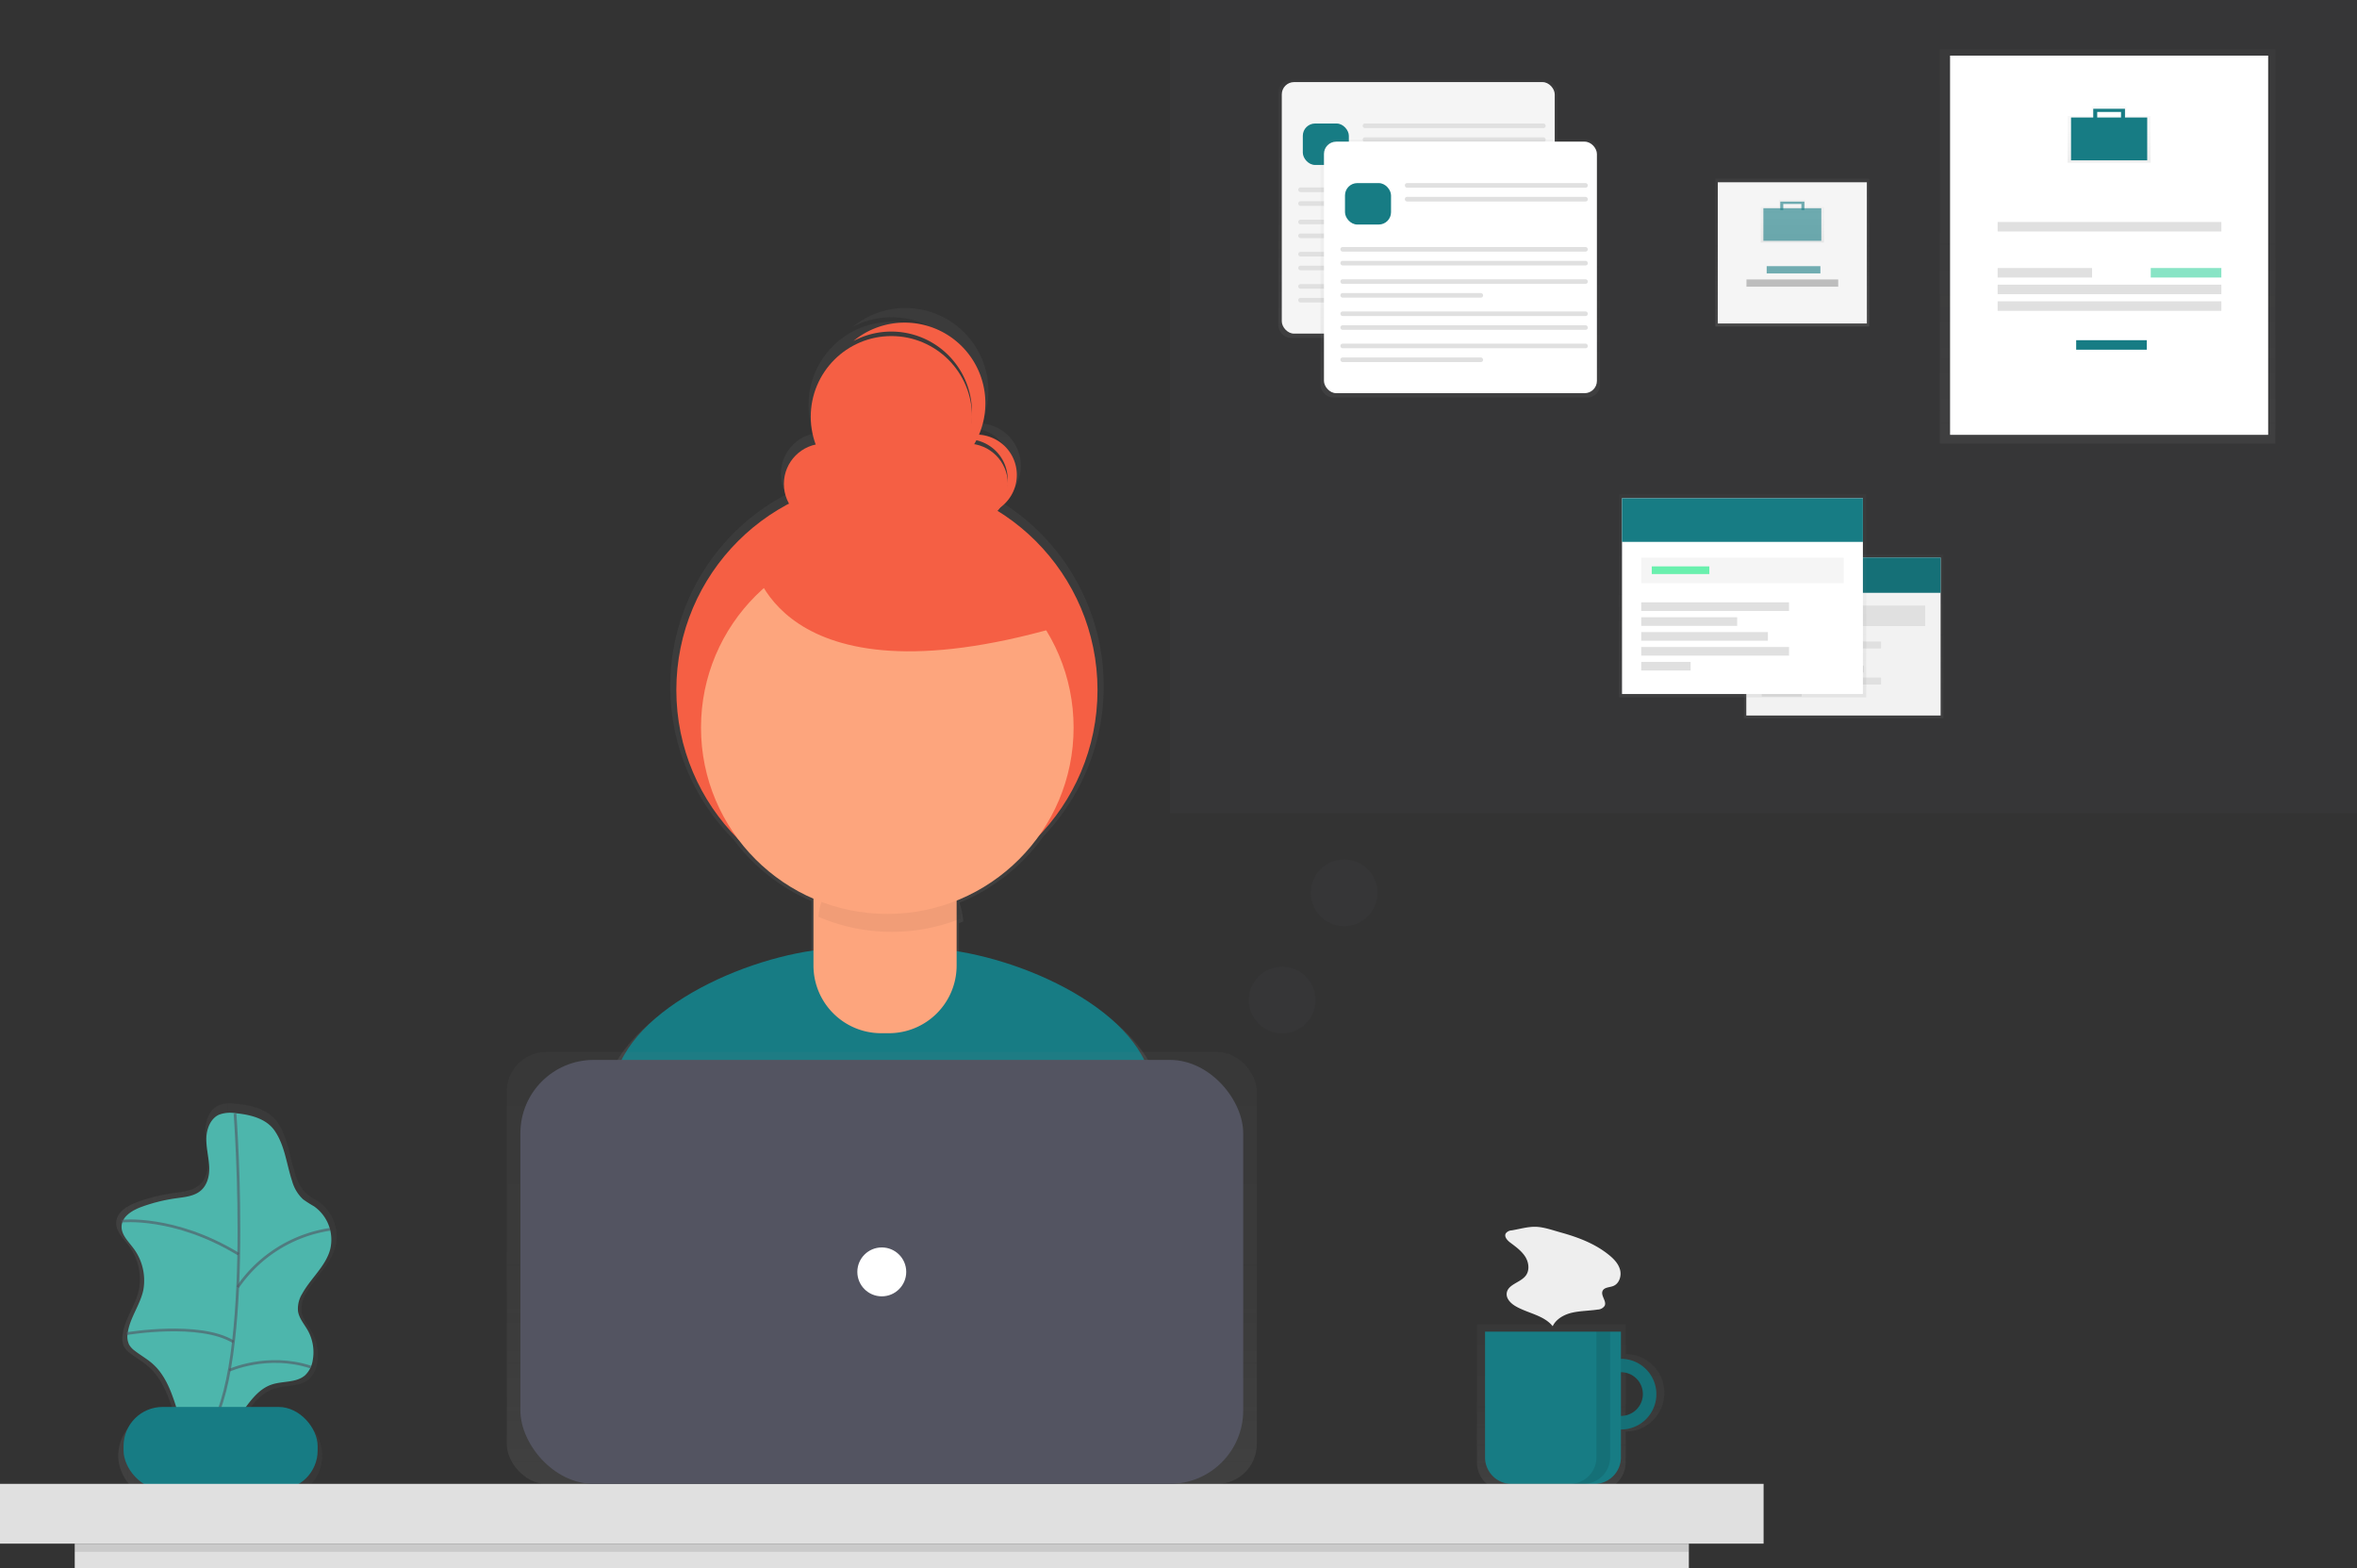
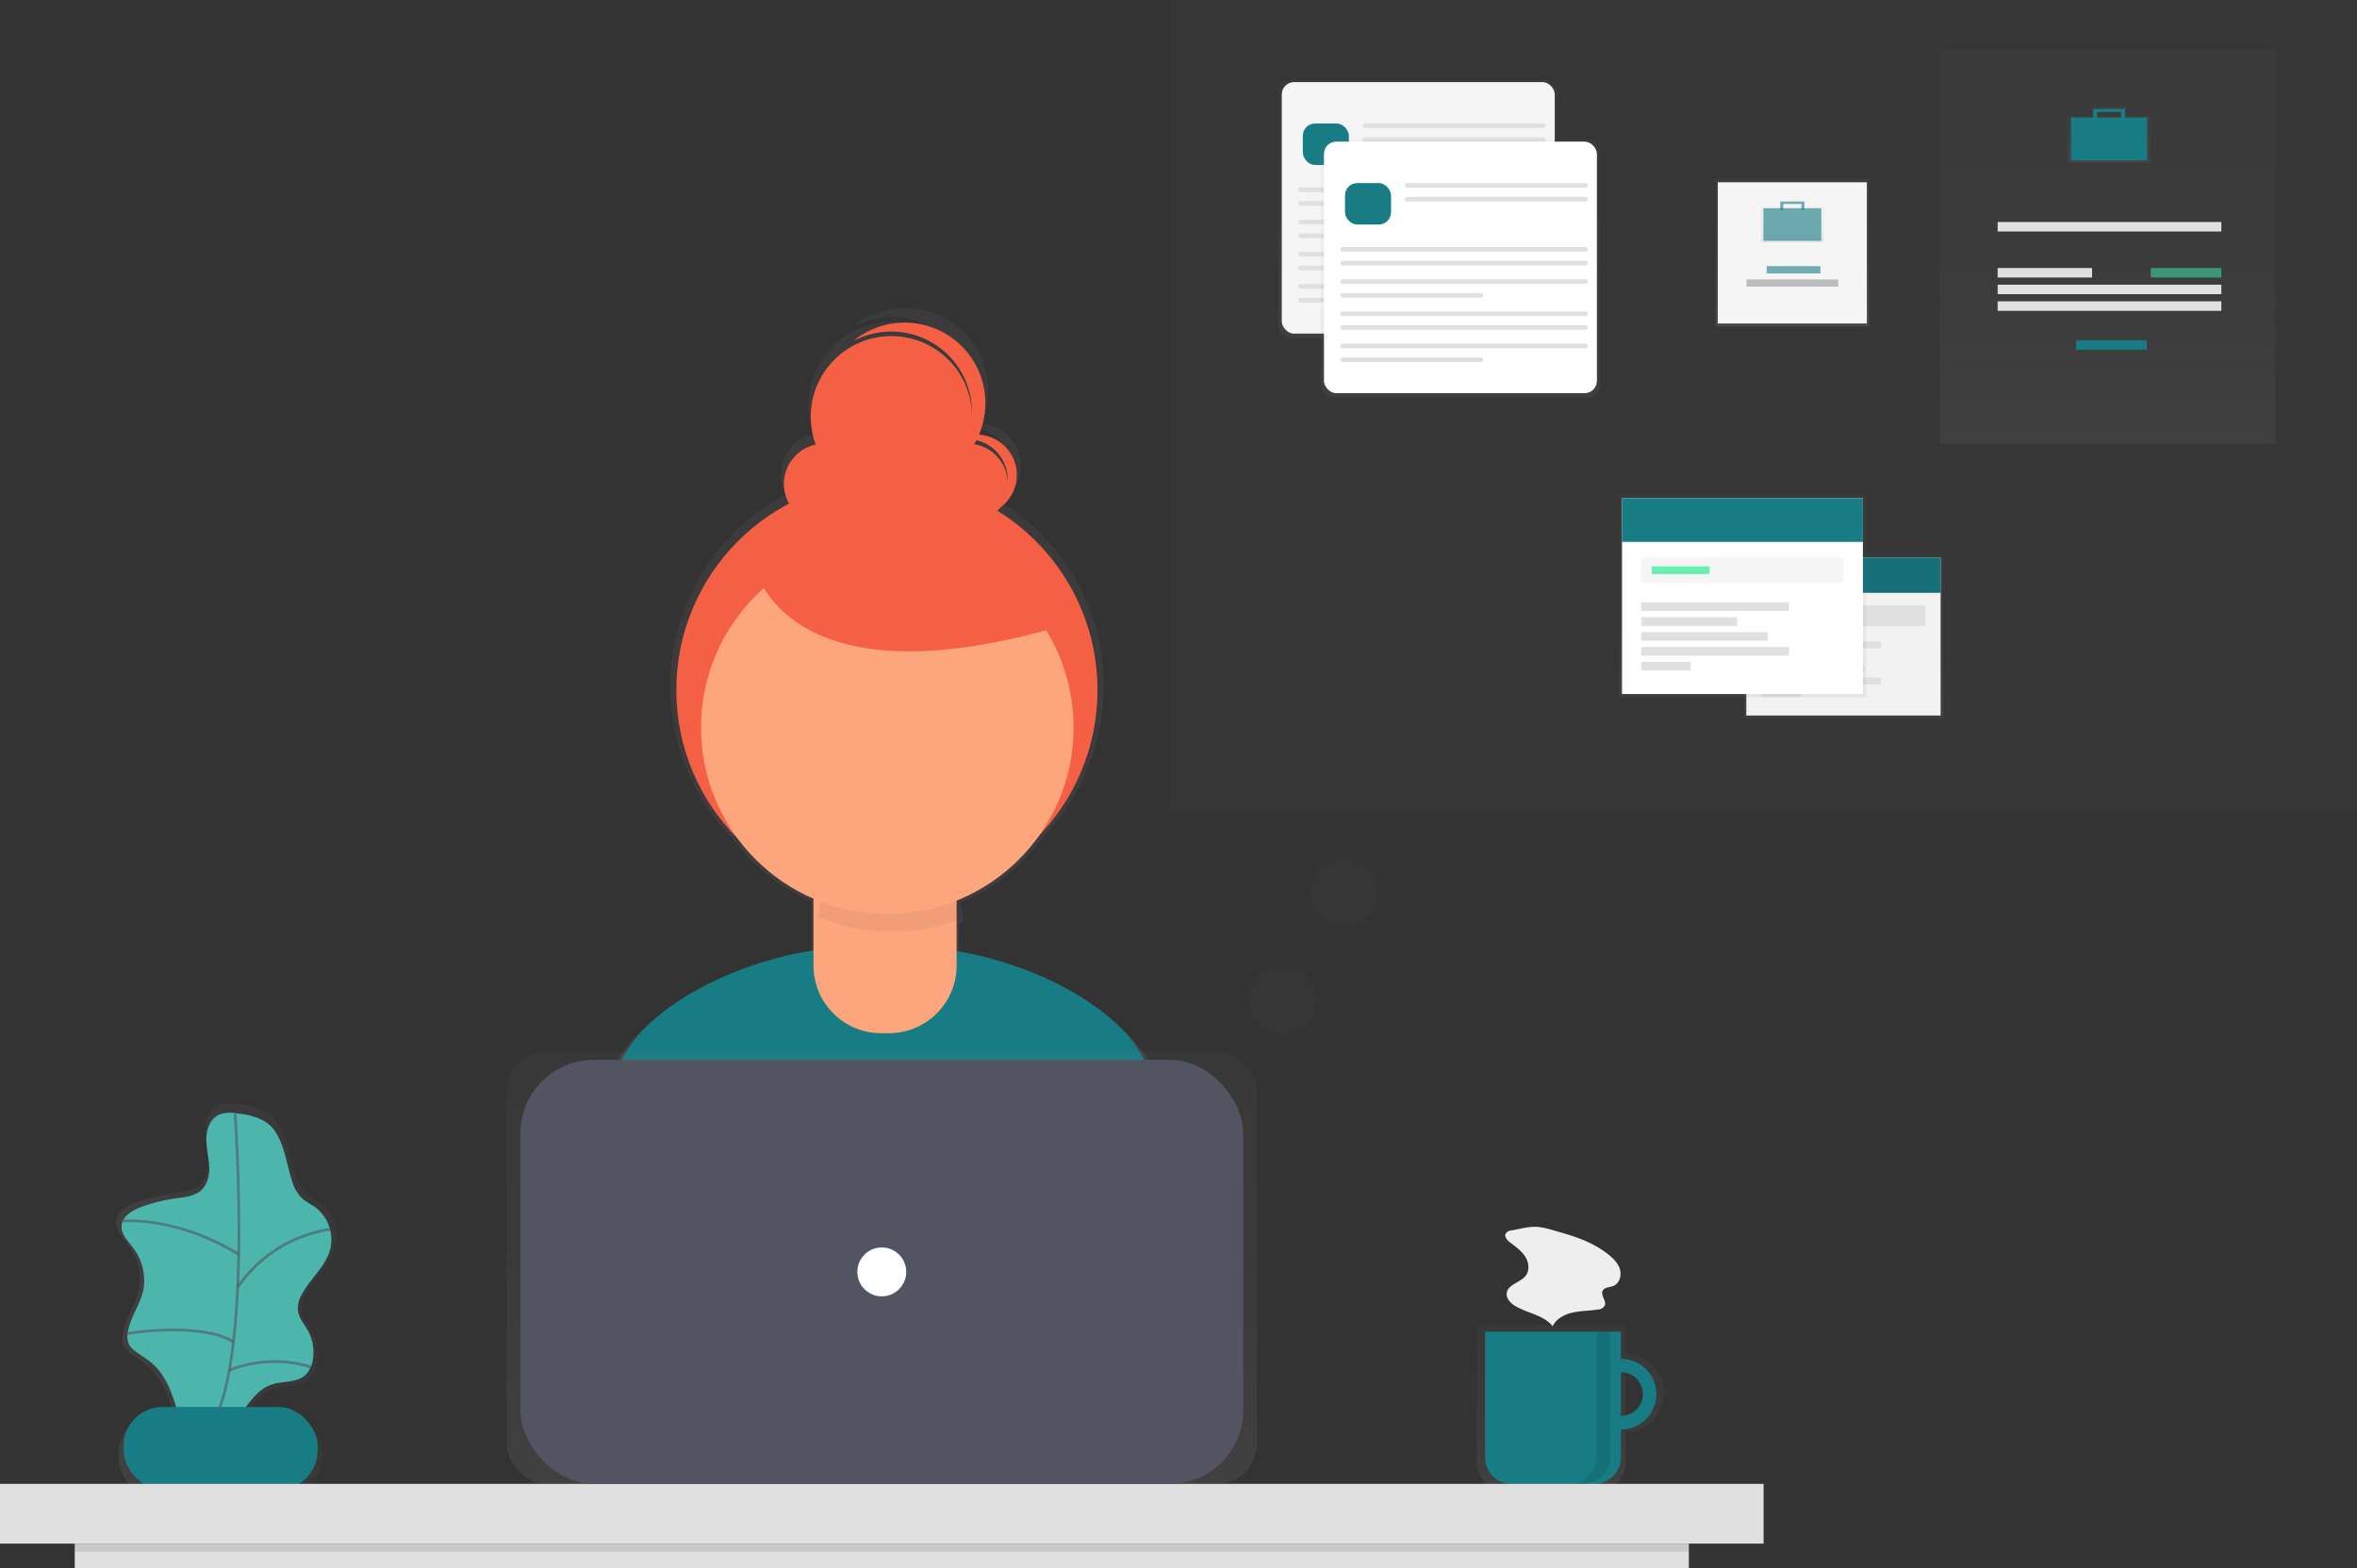
<svg xmlns="http://www.w3.org/2000/svg" xmlns:xlink="http://www.w3.org/1999/xlink" id="4771386c-1c5b-4872-9ac2-486c3b56cfa9" data-name="Layer 1" width="862.84" height="574" viewBox="0 0 862.84 574">
  <rect x="0" y="0" width="862.84" height="574" fill="#333333" stroke="none" />
  <defs>
    <linearGradient id="3fbb5603-b968-4e5d-a6aa-a77eb8d45962" x1="491.81" y1="649.09" x2="491.81" y2="275.78" gradientUnits="userSpaceOnUse">
      <stop offset="0" stop-color="gray" stop-opacity="0.25" />
      <stop offset="0.54" stop-color="gray" stop-opacity="0.12" />
      <stop offset="1" stop-color="gray" stop-opacity="0.1" />
    </linearGradient>
    <linearGradient id="6c5574c6-5e13-40e9-a921-c6483adbc5a4" x1="211.11" y1="639.3" x2="291.83" y2="639.3" xlink:href="#3fbb5603-b968-4e5d-a6aa-a77eb8d45962" />
    <linearGradient id="c1ae2d59-6f06-493e-bc67-bbe3f342ee9a" x1="743.56" y1="708.81" x2="743.56" y2="647.8" xlink:href="#3fbb5603-b968-4e5d-a6aa-a77eb8d45962" />
    <linearGradient id="42210206-7031-48fa-9019-94a74cadb7f5" x1="322.8" y1="543.16" x2="322.8" y2="385.06" xlink:href="#3fbb5603-b968-4e5d-a6aa-a77eb8d45962" />
    <linearGradient id="2e549cc1-e889-41b4-bd8b-1808acd7f7a6" x1="519.12" y1="123.68" x2="519.12" y2="29.32" xlink:href="#3fbb5603-b968-4e5d-a6aa-a77eb8d45962" />
    <linearGradient id="ece8db58-989d-4dce-a503-1d13bb16c502" x1="534.56" y1="145.48" x2="534.56" y2="51.12" xlink:href="#3fbb5603-b968-4e5d-a6aa-a77eb8d45962" />
    <linearGradient id="96b33426-4479-4a92-ae42-6df6d6acfbfd" x1="656.13" y1="119.52" x2="656.13" y2="65.4" xlink:href="#3fbb5603-b968-4e5d-a6aa-a77eb8d45962" />
    <linearGradient id="d6fd8f6a-b8f7-4221-8d65-1bd626dc6feb" x1="824.71" y1="251.81" x2="824.71" y2="236.13" xlink:href="#3fbb5603-b968-4e5d-a6aa-a77eb8d45962" />
    <linearGradient id="76cd2d1a-7d71-47e8-b096-b841f2959633" x1="771.51" y1="162.36" x2="771.51" y2="18.04" xlink:href="#3fbb5603-b968-4e5d-a6aa-a77eb8d45962" />
    <linearGradient id="f14a0f0c-b82f-439a-aed6-6e59cdf167fc" x1="940.67" y1="222.57" x2="940.67" y2="201.95" xlink:href="#3fbb5603-b968-4e5d-a6aa-a77eb8d45962" />
    <linearGradient id="d3ea7720-6544-4ce6-a000-7190b224f6d3" x1="674.92" y1="262.9" x2="674.92" y2="202.96" xlink:href="#3fbb5603-b968-4e5d-a6aa-a77eb8d45962" />
    <linearGradient id="109d6f30-2103-4397-8d77-cdd3434d033d" x1="637.96" y1="255.27" x2="637.96" y2="180.97" xlink:href="#3fbb5603-b968-4e5d-a6aa-a77eb8d45962" />
  </defs>
  <title>organizing projects1</title>
  <path d="M592.51,559.45c-6.7-24.31-43.89-42.23-72.91-46.86V500.91l1.6-.62a25.8,25.8,0,0,0-1.39-6.84A70.43,70.43,0,0,0,550.67,469,79.36,79.36,0,0,0,535,346.7,15.57,15.57,0,0,0,528,318a30.39,30.39,0,0,0-47.31-35.31,30.38,30.38,0,0,1,44.65,26.83c0,.27,0,.53,0,.79a30.39,30.39,0,1,0-58.9,11.37A15.19,15.19,0,0,0,456.4,344,79.36,79.36,0,0,0,437,470.18a70.45,70.45,0,0,0,28.62,22.68v19.47c-29.33,4.19-67.95,22.44-74.69,47.35-5.88,21.71-12.16,45.55-15.28,59.55,26.77,18.81,82.94,29.86,118.15,29.86,33.45,0,88.12-10,114.1-27.1C605.12,606.61,598.65,581.72,592.51,559.45ZM538.89,334.87c0,.28,0,.55,0,.82a15.2,15.2,0,0,0-12.62-14.11q.44-.75.84-1.52A15.2,15.2,0,0,1,538.89,334.87Z" transform="translate(-168.58 -163)" fill="url(#3fbb5603-b968-4e5d-a6aa-a77eb8d45962)" />
  <path d="M493.78,643.77c32.5,0,85.61-9.69,110.85-26.33-2.73-14.94-9-39.12-15-60.76-7.59-27.56-55.51-46.66-84.1-46.66H478c-28.67,0-76.66,19.22-84.16,46.89C388.13,578,382,601.17,379,614.77,405,633,459.58,643.77,493.78,643.77Z" transform="translate(-168.58 -163)" fill="#177C84" />
  <circle cx="324.68" cy="252.59" r="77.09" fill="#f55f44" />
  <path d="M303.87,306.18H344.2a6,6,0,0,1,6,6v41.24a24.78,24.78,0,0,1-24.78,24.78h-2.85a24.78,24.78,0,0,1-24.78-24.78V312.22a6,6,0,0,1,6-6Z" fill="#fda57d" />
  <path d="M495,504.1a68,68,0,0,0,25.34-4.88,25.11,25.11,0,0,0-25-23.48h-2.15a25.12,25.12,0,0,0-25,22.86A68,68,0,0,0,495,504.1Z" transform="translate(-168.58 -163)" opacity="0.05" />
  <circle cx="324.82" cy="266.34" r="68.2" fill="#fda57d" />
  <circle cx="301.72" cy="177.14" r="14.76" fill="#f55f44" />
  <circle cx="354.2" cy="177.14" r="14.76" fill="#f55f44" />
  <circle cx="326.32" cy="152.54" r="29.52" fill="#f55f44" />
  <path d="M526.06,322.1a14.69,14.69,0,0,0-8.24,2.51A14.76,14.76,0,0,1,531,350.75a14.75,14.75,0,0,0-5-28.65Z" transform="translate(-168.58 -163)" fill="#f55f44" />
  <path d="M499.82,281.09A29.4,29.4,0,0,0,481,287.83a29.52,29.52,0,0,1,32.63,48.85,29.52,29.52,0,0,0-13.86-55.59Z" transform="translate(-168.58 -163)" fill="#f55f44" />
  <path d="M444.05,368s8.2,54.13,111.54,24.6l-50.85-44.29Z" transform="translate(-168.58 -163)" fill="#f55f44" />
  <g opacity="0.7">
    <path d="M291.35,619.44a15.67,15.67,0,0,0-6.21-16.62,46.3,46.3,0,0,1-4.16-2.69,15.13,15.13,0,0,1-4.17-7c-2.09-6.26-2.74-13.29-6.4-18.95-3.33-5.15-9.81-6.66-15.56-7.17a12.35,12.35,0,0,0-6.21.58c-3.2,1.45-4.73,5.23-4.88,8.75s.77,7,1,10.49-.4,7.37-3,9.75-6.3,2.66-9.73,3.14A64.42,64.42,0,0,0,218.86,603c-3.58,1.3-7.57,3.66-7.74,7.47-.14,3.11,2.37,5.6,4.26,8.07A20.65,20.65,0,0,1,219.47,635c-1.22,5.8-5.29,10.77-6,16.65A7.23,7.23,0,0,0,214,656a8,8,0,0,0,2.23,2.36c2.21,1.71,4.68,3.08,6.78,4.94,4.37,3.87,6.73,9.48,8.55,15,.18.53.33,1.07.5,1.61h-4.29a15.92,15.92,0,0,0-15.88,15.88h0a15.92,15.92,0,0,0,15.88,15.88h42.86a15.92,15.92,0,0,0,15.88-15.88h0A15.92,15.92,0,0,0,270.66,680H258.91c2.78-3.72,5.68-7.22,10-8.65s9.48-.59,12.84-3.58a10.07,10.07,0,0,0,2.91-5.77,17.2,17.2,0,0,0-1.88-11.42c-1.35-2.41-3.33-4.6-3.76-7.33a10.87,10.87,0,0,1,1.62-6.77C283.86,630.52,289.6,625.95,291.35,619.44Z" transform="translate(-168.58 -163)" fill="url(#6c5574c6-5e13-40e9-a921-c6483adbc5a4)" />
  </g>
  <path d="M254.68,570.47a11.76,11.76,0,0,0-5.91.55c-3.05,1.38-4.5,5-4.64,8.33s.73,6.65,1,10-.38,7-2.84,9.28-6,2.53-9.27,3a61.35,61.35,0,0,0-12.56,3.12c-3.41,1.24-7.21,3.48-7.37,7.11-.13,3,2.26,5.33,4.06,7.69a19.67,19.67,0,0,1,3.9,15.65c-1.16,5.52-5,10.26-5.74,15.86a6.88,6.88,0,0,0,.56,4.19,7.66,7.66,0,0,0,2.12,2.25c2.11,1.63,4.46,2.94,6.45,4.7,4.16,3.68,6.41,9,8.15,14.31a115.87,115.87,0,0,1,4,15.87c3.58-2.3,8.21-2.27,12-4.15,8.14-4,10.88-15.55,19.47-18.43,4.07-1.36,9-.56,12.23-3.41a9.59,9.59,0,0,0,2.78-5.5A16.38,16.38,0,0,0,281.26,650c-1.29-2.3-3.17-4.38-3.58-7a10.35,10.35,0,0,1,1.54-6.45c3.09-5.62,8.55-10,10.22-16.17a14.93,14.93,0,0,0-5.92-15.82,44.09,44.09,0,0,1-4-2.56,14.41,14.41,0,0,1-4-6.66c-2-6-2.61-12.65-6.1-18C266.33,572.39,260.16,571,254.68,570.47Z" transform="translate(-168.58 -163)" fill="#4db6ac" />
  <path d="M254.62,570.67S262.18,672,242.53,689.35" transform="translate(-168.58 -163)" fill="none" stroke="#535461" stroke-miterlimit="10" opacity="0.6" />
  <rect x="45.23" y="515.01" width="71.05" height="30.24" rx="14.3" ry="14.3" fill="#177C84" />
  <path d="M213,610s19.33-2.26,42.92,12.1" transform="translate(-168.58 -163)" fill="none" stroke="#535461" stroke-miterlimit="10" opacity="0.6" />
  <path d="M255.6,634.17A49.93,49.93,0,0,1,289.39,613" transform="translate(-168.58 -163)" fill="none" stroke="#535461" stroke-miterlimit="10" opacity="0.6" />
  <path d="M214.94,651.18s26.79-4.54,39.1,3" transform="translate(-168.58 -163)" fill="none" stroke="#535461" stroke-miterlimit="10" opacity="0.6" />
  <path d="M252.51,664.59s14-6.36,29.8-1.19" transform="translate(-168.58 -163)" fill="none" stroke="#535461" stroke-miterlimit="10" opacity="0.6" />
  <g opacity="0.7">
    <path d="M763.71,658.7V647.8H709.24v50.39a10.62,10.62,0,0,0,10.62,10.62h33.23a10.62,10.62,0,0,0,10.62-10.62V687a14.16,14.16,0,1,0,0-28.33Zm0,22.88V664.14a8.72,8.72,0,1,1,0,17.43Z" transform="translate(-168.58 -163)" fill="url(#c1ae2d59-6f06-493e-bc67-bbe3f342ee9a)" />
  </g>
  <path d="M762,660.4a12.93,12.93,0,1,0,12.93,12.93A12.93,12.93,0,0,0,762,660.4Zm0,20.89a8,8,0,1,1,8-8A8,8,0,0,1,762,681.29Z" transform="translate(-168.58 -163)" fill="#177C84" />
-   <path d="M762,660.4a12.93,12.93,0,1,0,12.93,12.93A12.93,12.93,0,0,0,762,660.4Zm0,20.89a8,8,0,1,1,8-8A8,8,0,0,1,762,681.29Z" transform="translate(-168.58 -163)" opacity="0.1" />
  <path d="M543.64,487.45h49.74a0,0,0,0,1,0,0v46a9.75,9.75,0,0,1-9.75,9.75H553.39a9.75,9.75,0,0,1-9.75-9.75v-46A0,0,0,0,1,543.64,487.45Z" fill="#177C84" />
  <rect y="543.16" width="645.61" height="21.88" fill="#e0e0e0" />
  <g opacity="0.7">
    <rect x="185.52" y="385.06" width="274.56" height="158.1" rx="14.5" ry="14.5" fill="url(#42210206-7031-48fa-9019-94a74cadb7f5)" />
  </g>
  <rect x="190.5" y="387.98" width="264.61" height="155.18" rx="26.84" ry="26.84" fill="#535461" />
  <circle cx="322.8" cy="465.57" r="8.95" fill="#fff" />
  <rect x="27.36" y="565.05" width="590.89" height="8.95" fill="#e0e0e0" />
  <rect x="27.36" y="565.05" width="590.89" height="2.98" opacity="0.1" />
  <path d="M753,650.45v46a9.7,9.7,0,0,1-9.7,9.7h5a9.7,9.7,0,0,0,9.7-9.7v-46Z" transform="translate(-168.58 -163)" opacity="0.1" />
  <path d="M722,613.37a2.9,2.9,0,0,0-2.2,1.12c-.65,1.18.53,2.52,1.61,3.33,2,1.5,4.09,3,5.45,5.07s1.78,5,.3,7c-1.93,2.62-6.55,3.19-7,6.41-.29,2.07,1.5,3.84,3.32,4.88,4.48,2.57,10.26,3.25,13.5,7.27,1.34-2.76,4.35-4.36,7.34-5s6.1-.63,9.14-1.09A3.16,3.16,0,0,0,756,641c.85-1.72-1.57-3.79-.73-5.51.64-1.32,2.5-1.21,3.86-1.74,2.22-.86,3.13-3.71,2.5-6s-2.41-4.09-4.28-5.56c-5-4-11.1-6.29-17.23-8-2.85-.78-6.2-2-9.16-2.12S724.86,612.89,722,613.37Z" transform="translate(-168.58 -163)" fill="#eee" />
  <rect x="428.37" width="434.48" height="297.67" fill="#535461" opacity="0.1" />
  <g opacity="0.5">
    <rect x="467.98" y="29.32" width="102.28" height="94.36" rx="4.5" ry="4.5" fill="url(#2e549cc1-e889-41b4-bd8b-1808acd7f7a6)" />
  </g>
  <rect x="469.23" y="30.05" width="99.92" height="92.07" rx="4.5" ry="4.5" fill="#f5f5f5" />
  <rect x="476.93" y="45.21" width="16.85" height="15.17" rx="4.5" ry="4.5" fill="#177C84" />
  <rect x="498.84" y="45.21" width="66.99" height="1.69" rx="0.8" ry="0.8" fill="#e0e0e0" />
  <rect x="498.84" y="50.27" width="66.99" height="1.69" rx="0.8" ry="0.8" fill="#e0e0e0" />
  <rect x="475.25" y="68.62" width="90.58" height="1.69" rx="0.8" ry="0.8" fill="#e0e0e0" />
  <rect x="475.25" y="73.67" width="90.58" height="1.69" rx="0.8" ry="0.8" fill="#e0e0e0" />
  <rect x="475.25" y="80.41" width="90.58" height="1.69" rx="0.8" ry="0.8" fill="#e0e0e0" />
  <rect x="475.25" y="85.47" width="52.24" height="1.69" rx="0.8" ry="0.8" fill="#e0e0e0" />
  <rect x="475.25" y="92.19" width="90.58" height="1.69" rx="0.8" ry="0.8" fill="#e0e0e0" />
  <rect x="475.25" y="97.25" width="90.58" height="1.69" rx="0.8" ry="0.8" fill="#e0e0e0" />
  <rect x="475.25" y="103.99" width="90.58" height="1.69" rx="0.8" ry="0.8" fill="#e0e0e0" />
  <rect x="475.25" y="109.04" width="52.24" height="1.69" rx="0.8" ry="0.8" fill="#e0e0e0" />
  <g opacity="0.5">
    <rect x="483.42" y="51.12" width="102.28" height="94.36" rx="4.5" ry="4.5" fill="url(#ece8db58-989d-4dce-a503-1d13bb16c502)" />
  </g>
  <rect x="484.67" y="51.85" width="99.92" height="92.07" rx="4.5" ry="4.5" fill="#fff" />
  <rect x="492.37" y="67.02" width="16.85" height="15.17" rx="4.5" ry="4.5" fill="#177C84" />
  <rect x="514.27" y="67.02" width="66.99" height="1.69" rx="0.8" ry="0.8" fill="#e0e0e0" />
  <rect x="514.27" y="72.07" width="66.99" height="1.69" rx="0.8" ry="0.8" fill="#e0e0e0" />
  <rect x="490.68" y="90.42" width="90.58" height="1.69" rx="0.8" ry="0.8" fill="#e0e0e0" />
  <rect x="490.68" y="95.48" width="90.58" height="1.69" rx="0.8" ry="0.8" fill="#e0e0e0" />
  <rect x="490.68" y="102.22" width="90.58" height="1.69" rx="0.8" ry="0.8" fill="#e0e0e0" />
  <rect x="490.68" y="107.27" width="52.24" height="1.69" rx="0.8" ry="0.8" fill="#e0e0e0" />
  <rect x="490.68" y="114" width="90.58" height="1.69" rx="0.8" ry="0.8" fill="#e0e0e0" />
  <rect x="490.68" y="119.05" width="90.58" height="1.69" rx="0.8" ry="0.8" fill="#e0e0e0" />
  <rect x="490.68" y="125.79" width="90.58" height="1.69" rx="0.8" ry="0.8" fill="#e0e0e0" />
  <rect x="490.68" y="130.85" width="52.24" height="1.69" rx="0.8" ry="0.8" fill="#e0e0e0" />
  <rect x="627.96" y="65.4" width="56.33" height="54.12" fill="url(#96b33426-4479-4a92-ae42-6df6d6acfbfd)" />
  <rect x="628.85" y="66.72" width="54.56" height="51.69" fill="#f5f5f5" />
  <g opacity="0.5">
    <path d="M829.53,238.78v-2.65h-9.65v2.65h-6.76v13h23.16v-13Zm-8.45-1.69h7.24v1.69h-7.24Z" transform="translate(-168.58 -163)" fill="url(#d6fd8f6a-b8f7-4221-8d65-1bd626dc6feb)" />
  </g>
  <rect x="645.53" y="76.22" width="21.21" height="11.93" fill="#177C84" opacity="0.6" />
  <polygon points="651.71 73.79 651.71 76.88 652.82 76.88 652.82 74.67 659.44 74.67 659.44 76.88 660.55 76.88 660.55 73.79 651.71 73.79" fill="#177C84" opacity="0.6" />
  <g opacity="0.6">
    <rect x="646.74" y="97.43" width="19.66" height="2.65" fill="#177C84" />
  </g>
  <rect x="639.34" y="102.29" width="33.58" height="2.65" fill="#bdbdbd" />
  <g opacity="0.5">
    <rect x="710.1" y="18.04" width="122.84" height="144.32" fill="url(#76cd2d1a-7d71-47e8-b096-b841f2959633)" />
  </g>
-   <rect x="713.87" y="20.36" width="116.45" height="138.81" fill="#fff" />
  <g opacity="0.5">
    <path d="M947,205.44v-3.49H934.33v3.49h-8.88v17.13H955.9V205.44Zm-11.1-2.22h9.52v2.22h-9.52Z" transform="translate(-168.58 -163)" fill="url(#f14a0f0c-b82f-439a-aed6-6e59cdf167fc)" />
  </g>
  <rect x="758.16" y="43.01" width="27.88" height="15.68" fill="#177C84" />
  <polygon points="766.29 39.82 766.29 43.88 767.74 43.88 767.74 40.98 776.45 40.98 776.45 43.88 777.9 43.88 777.9 39.82 766.29 39.82" fill="#177C84" />
  <rect x="731.29" y="81.26" width="81.89" height="3.48" fill="#e0e0e0" />
  <rect x="731.29" y="104.2" width="81.89" height="3.48" fill="#e0e0e0" />
  <rect x="731.29" y="110.3" width="81.89" height="3.48" fill="#e0e0e0" />
  <rect x="731.29" y="98.11" width="34.56" height="3.48" fill="#e0e0e0" />
  <rect x="787.34" y="98.11" width="25.84" height="3.48" fill="#3ad29f" opacity="0.6" />
  <rect x="760.04" y="124.53" width="25.84" height="3.48" fill="#177C84" />
  <g opacity="0.5">
    <rect x="638.43" y="202.96" width="72.99" height="59.95" fill="url(#d3ea7720-6544-4ce6-a000-7190b224f6d3)" />
  </g>
  <rect x="639.28" y="204.09" width="71.14" height="57.82" fill="#f2f2f2" />
  <rect x="639.28" y="204.09" width="71.14" height="12.9" fill="#177C84" />
  <rect x="639.28" y="204.09" width="71.14" height="12.9" opacity="0.1" />
  <rect x="644.95" y="221.66" width="59.81" height="7.51" fill="#e0e0e0" />
  <rect x="644.95" y="234.84" width="43.65" height="2.55" fill="#e0e0e0" />
  <rect x="644.95" y="239.24" width="28.34" height="2.55" fill="#e0e0e0" />
  <rect x="644.95" y="243.63" width="37.41" height="2.55" fill="#e0e0e0" />
  <rect x="644.95" y="248.02" width="43.65" height="2.55" fill="#e0e0e0" />
  <rect x="644.95" y="252.42" width="14.6" height="2.55" fill="#e0e0e0" />
  <g opacity="0.5">
    <rect x="592.73" y="180.97" width="90.46" height="74.3" fill="url(#109d6f30-2103-4397-8d77-cdd3434d033d)" />
  </g>
  <rect x="593.78" y="182.37" width="88.18" height="71.67" fill="#fff" />
  <rect x="593.78" y="182.37" width="88.18" height="15.98" fill="#177C84" />
  <rect x="600.81" y="204.16" width="74.13" height="9.31" fill="#f5f5f5" />
  <rect x="600.81" y="220.49" width="54.1" height="3.16" fill="#e0e0e0" />
  <rect x="600.81" y="225.94" width="35.13" height="3.16" fill="#e0e0e0" />
  <rect x="600.81" y="231.38" width="46.37" height="3.16" fill="#e0e0e0" />
  <rect x="600.81" y="236.83" width="54.1" height="3.16" fill="#e0e0e0" />
  <rect x="600.81" y="242.27" width="18.09" height="3.16" fill="#e0e0e0" />
  <rect x="604.67" y="207.32" width="21.08" height="2.81" fill="#69f0ae" />
  <circle cx="469.37" cy="366.07" r="12.21" fill="#535461" opacity="0.1" />
  <circle cx="492.06" cy="326.81" r="12.21" fill="#535461" opacity="0.1" />
</svg>